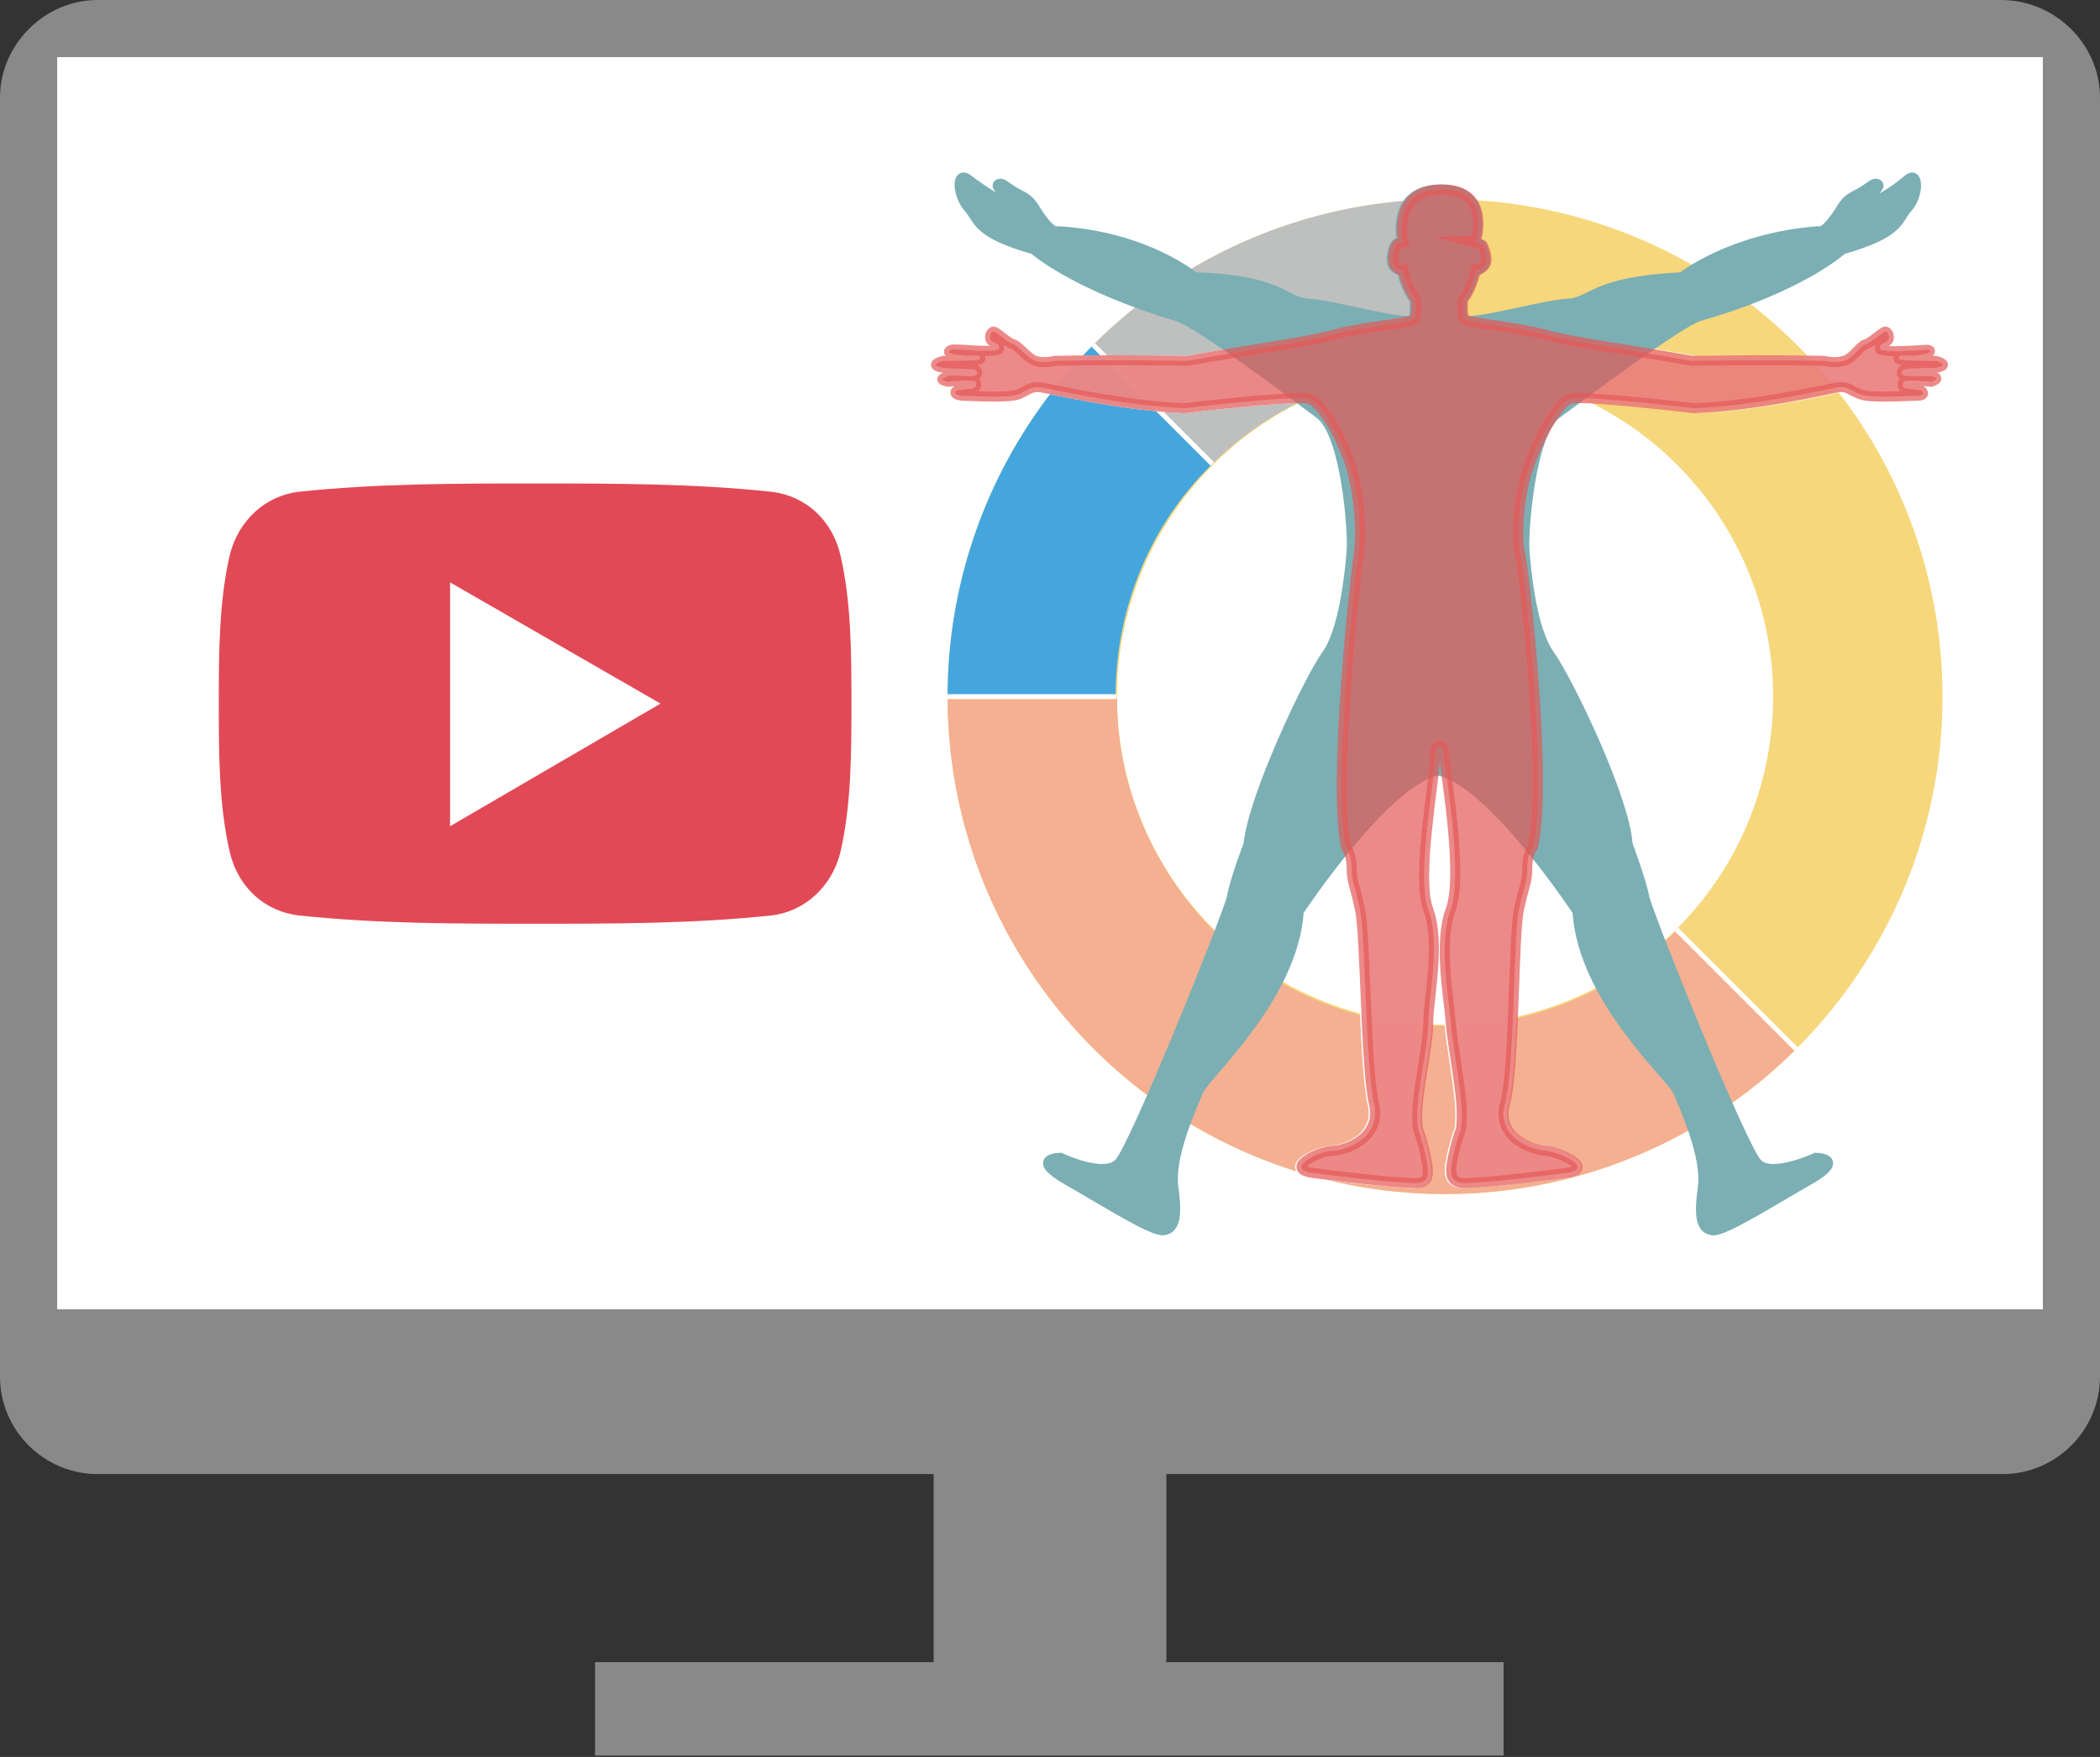
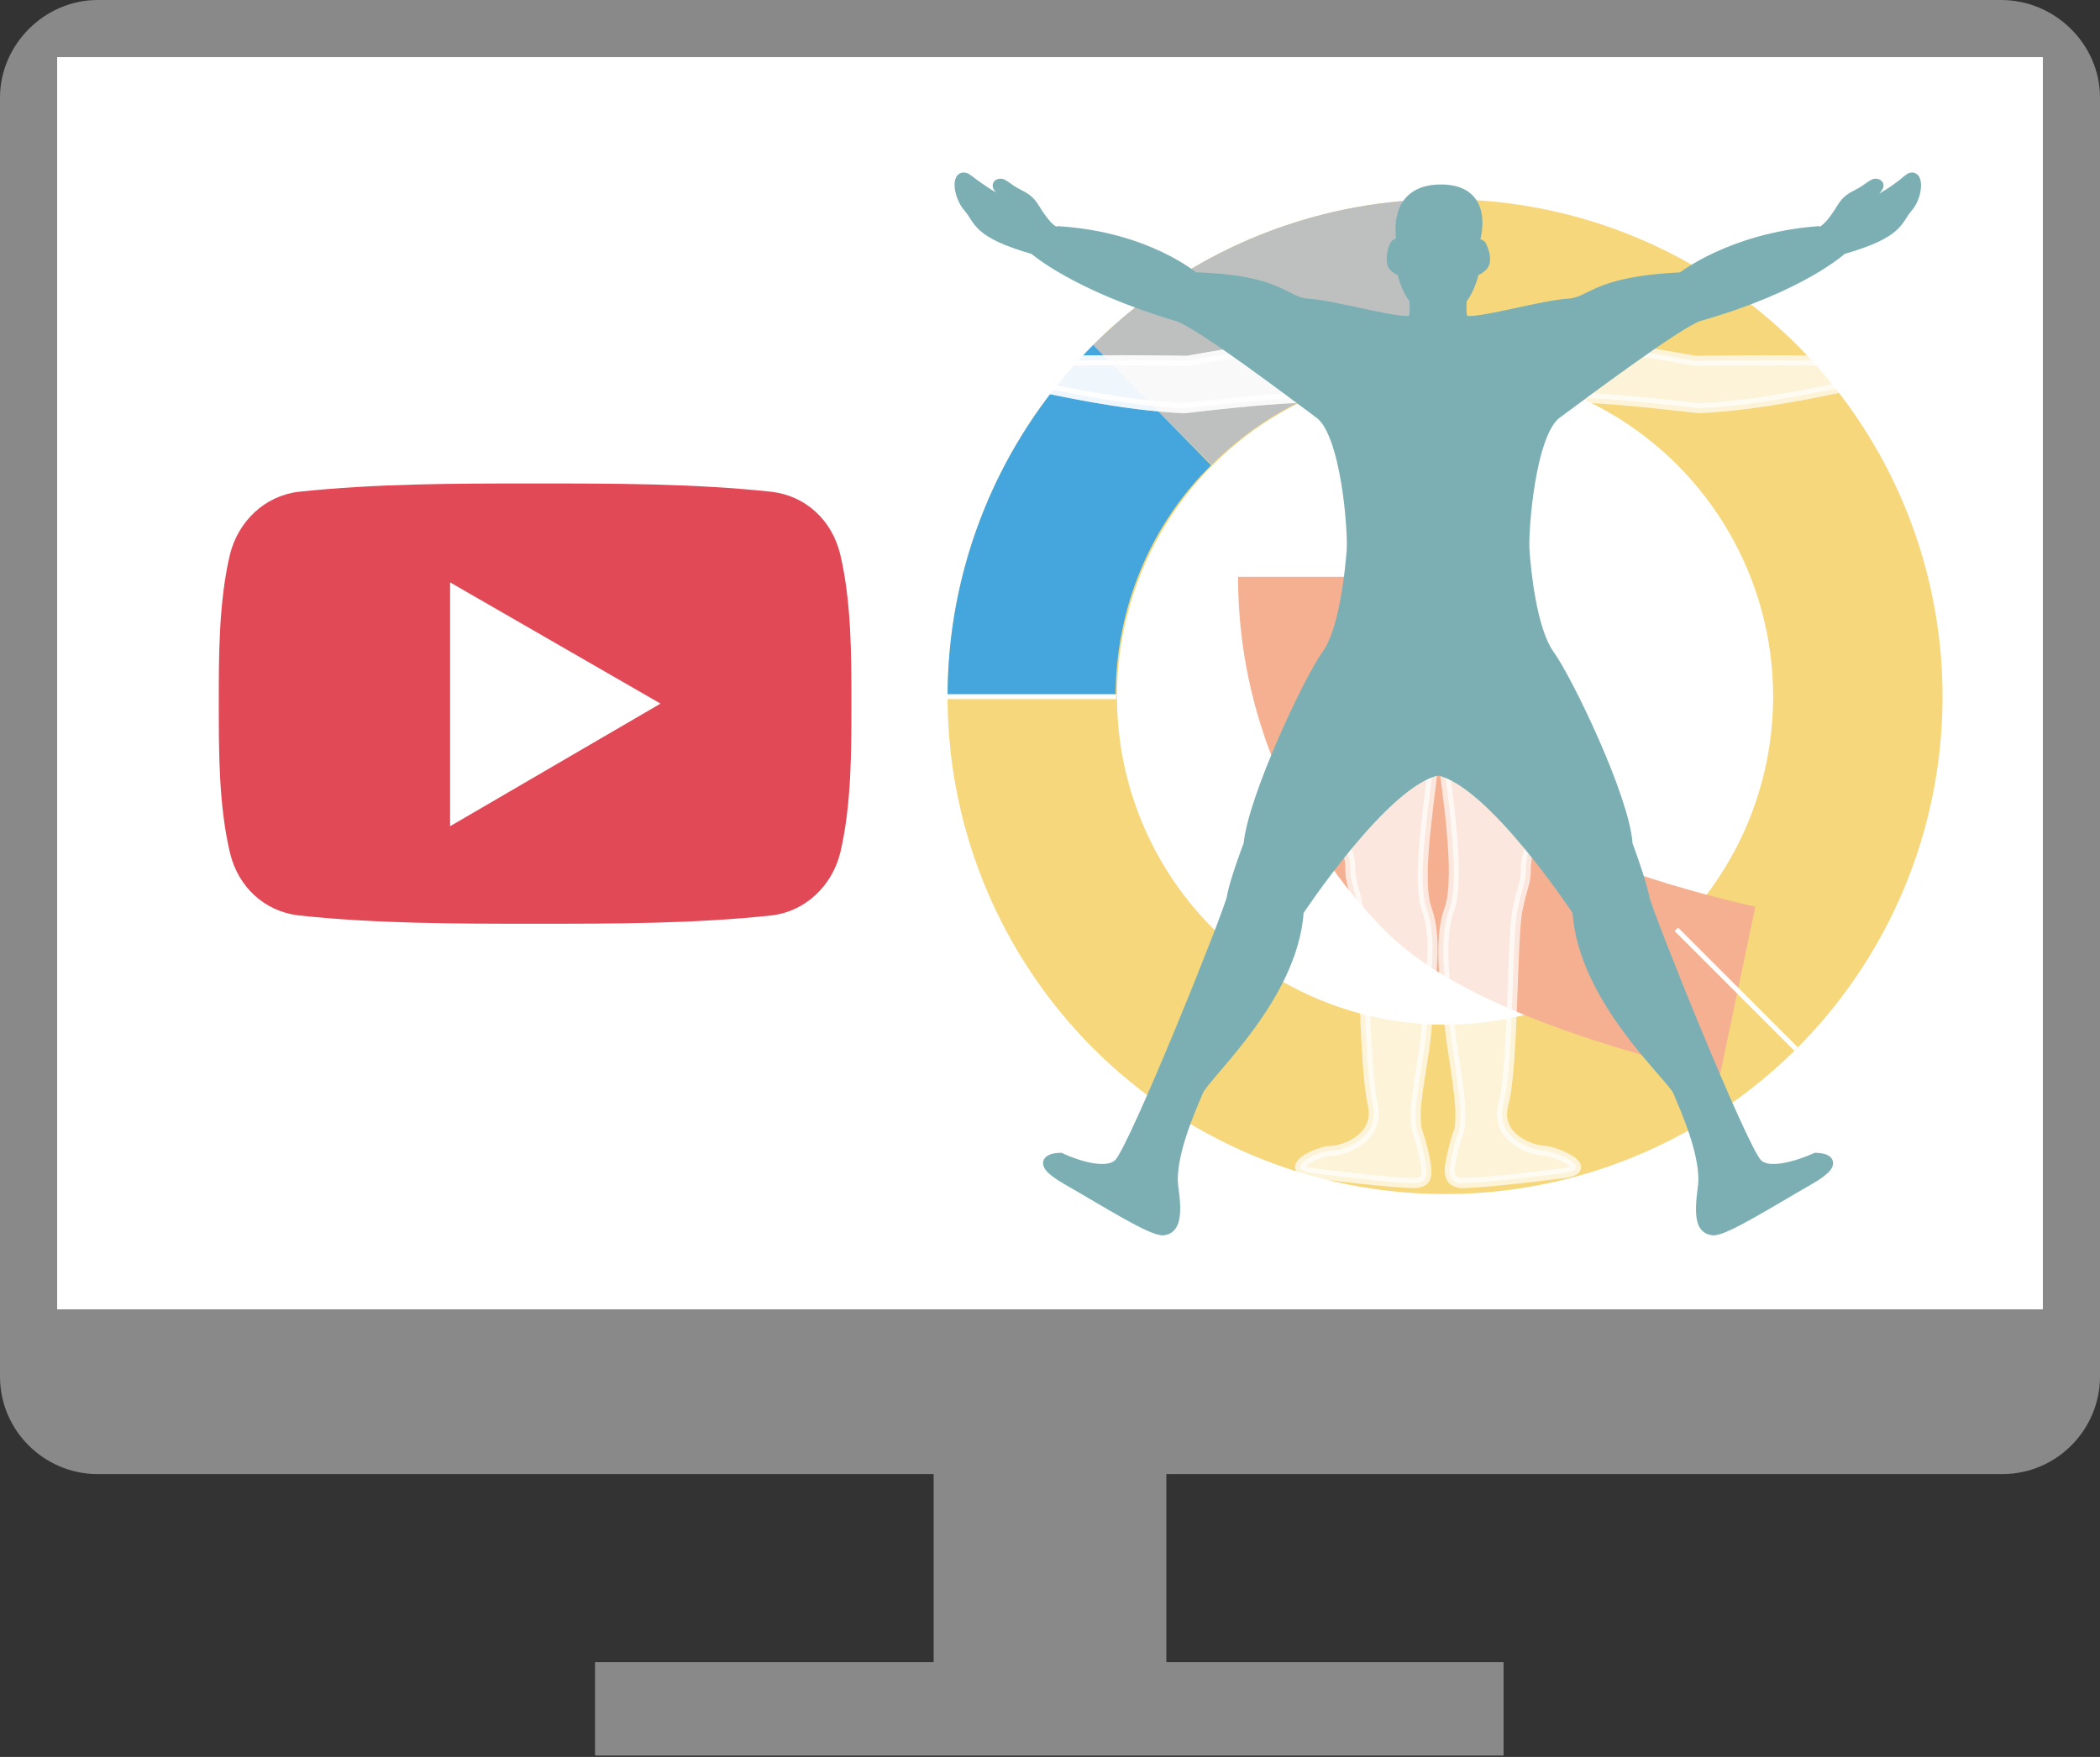
<svg xmlns="http://www.w3.org/2000/svg" xmlns:xlink="http://www.w3.org/1999/xlink" version="1.1" id="レイヤー_1" x="0px" y="0px" width="150.7px" height="126.1px" viewBox="0 0 150.7 126.1" style="enable-background:new 0 0 150.7 126.1;" xml:space="preserve">
  <rect x="0" y="0" width="150.7" height="126.1" fill="#333333" stroke="none" />
  <style type="text/css">
	.st0{fill:#3E3A39;}
	.st1{fill:#FFFFFF;}
	.st2{fill:#898989;}
	.st3{fill-rule:evenodd;clip-rule:evenodd;fill:#E24956;}
	.st4{fill-rule:evenodd;clip-rule:evenodd;fill:#FFFFFF;}
	.st5{clip-path:url(#SVGID_00000049909670543268306760000006127130168598606481_);}
	.st6{fill:#0B98CD;}
	.st7{fill:#F9C88F;}
	.st8{fill:#97CEDB;}
	.st9{fill:#EDA25D;}
	.st10{fill:#137F6A;}
	.st11{fill:#11D3AE;}
	.st12{fill:#2A2873;}
	.st13{fill:#EFEFEF;}
	.st14{fill:#C9CACA;}
	.st15{fill:#FAC28F;}
	.st16{fill:#156298;}
	.st17{fill:#D6D5D4;}
	.st18{fill:#125C89;}
	.st19{fill:#231815;}
	.st20{fill:#C5D5E3;}
	.st21{fill:#F8C685;}
	.st22{fill:#D3AC92;}
	.st23{fill:#B0AEC9;}
	.st24{fill:#93BFDD;}
	.st25{fill:#E8B7B6;}
	.st26{fill:#A3C3A8;}
	.st27{fill:#E1D27E;}
	.st28{fill:#9C4C37;}
	.st29{clip-path:url(#SVGID_00000032644220220602177840000002829407455098022587_);}
	.st30{fill:#C0C9D5;}
	.st31{fill:#A1C727;}
	.st32{fill:#79BB33;}
	.st33{fill:#F6F2B7;}
	.st34{fill:#EFA247;}
	.st35{fill:#81BD2E;}
	.st36{fill:#00A441;}
	.st37{fill:#EDEFC6;}
	.st38{fill:#C1D892;}
	.st39{fill:#E66B29;}
	.st40{fill:#EA884C;}
	.st41{fill:#B7D359;}
	.st42{fill:#8FC144;}
	.st43{fill:#DDE6EB;}
	.st44{fill:#DBD4C4;}
	.st45{fill:#B2813B;}
	.st46{fill:#985727;}
	.st47{fill:#C28D42;}
	.st48{fill:#8DC032;}
	.st49{fill:#F6F2B5;}
	.st50{fill:#BD6B1A;}
	.st51{fill:#D78337;}
	.st52{fill:#D67A21;}
	.st53{fill:#CE6A00;}
	.st54{fill:#FFFFFF;stroke:#F5E4C4;stroke-width:0.813;stroke-miterlimit:10;}
	.st55{fill:#FFFFFF;stroke:#FFFFFF;stroke-width:0.163;stroke-miterlimit:10;}
	.st56{fill:#C4371E;}
	.st57{fill:#A0BE16;}
	.st58{fill:#ADC333;}
	.st59{fill:#874B20;}
	.st60{fill:#CC4925;}
	.st61{fill:#EA7B44;}
	.st62{fill:#D3A373;}
	.st63{fill:#D8BB8E;}
	.st64{fill:#988F8F;}
	.st65{fill:#F4CFB5;}
	.st66{fill:#EC9481;}
	.st67{fill:#F5D4CC;}
	.st68{fill:#4BAE40;}
	.st69{fill:#F5BAC4;}
	.st70{fill:#F6E173;}
	.st71{fill:#F8ED76;}
	.st72{fill:#DFC567;}
	.st73{fill:#FCFCED;}
	.st74{fill:#F9D0A9;}
	.st75{fill:#A54844;}
	.st76{fill:#8EC020;}
	.st77{fill:#EA6339;}
	.st78{fill:#009C3B;}
	.st79{fill:#D18F59;}
	.st80{fill:#F2C4A2;}
	.st81{fill:#B58044;}
	.st82{fill:#ECCB89;}
	.st83{fill:#FCE1A4;}
	.st84{fill:#9C5433;}
	.st85{enable-background:new    ;}
	.st86{fill:#2697BF;}
	.st87{fill:#6CC3EA;}
	.st88{fill:#46B8E0;}
	.st89{fill:#ED9F34;}
	.st90{fill:#EDEB00;}
	.st91{fill:#EDC400;}
	.st92{fill:#BDD7FF;}
	.st93{fill:#D1E4FF;}
	.st94{fill:#FF6C81;}
	.st95{fill:#DD4053;}
	.st96{opacity:0.17;fill:#003CB9;}
	.st97{fill:#B60D49;}
	.st98{fill:#8D0035;}
	.st99{fill:#E2306D;}
	.st100{fill:#11598C;}
	.st101{fill:#0A5080;}
	.st102{fill:#247DC1;}
	.st103{fill:#F2A900;}
	.st104{fill:#F4E024;}
	.st105{fill:#416086;}
	.st106{fill:#FE5A4E;}
	.st107{fill:#3BA1DB;}
	.st108{fill:#F25A29;}
	.st109{fill:#848484;}
	.st110{fill:#F4C41D;}
	.st111{fill:#00CCAB;}
	.st112{fill:#F73C38;}
	.st113{fill:#163160;}
	.st114{clip-path:url(#SVGID_00000131338312163397376140000009513733710946288790_);}
	.st115{fill:#F39F85;}
	.st116{fill:#00888B;}
	.st117{fill:#F7B58E;}
	.st118{fill:#202A53;}
	.st119{fill:#033C5E;}
	.st120{fill:#11375A;}
	.st121{fill:#FFD147;}
	.st122{fill:#1397AB;}
	.st123{fill:#A08776;}
	.st124{fill:#F9B4A4;}
	.st125{fill:#576A90;}
	.st126{fill:#A1A2B2;}
	.st127{fill:#FFD9BE;}
	.st128{fill:#9A7E70;}
	.st129{fill:#A88975;}
	.st130{fill:#FFDCD0;}
	.st131{fill:#AADAB3;}
	.st132{fill:#595757;}
	.st133{fill:#8F93B5;}
	.st134{fill:#D9B47E;}
	.st135{fill:#B897AE;}
	.st136{fill:#727171;}
	.st137{fill:#9E9F9F;}
	.st138{fill:none;stroke:#69B863;stroke-width:6.582;stroke-miterlimit:10;}
	.st139{fill:none;stroke:#FF7E50;stroke-width:6.582;stroke-miterlimit:10;}
	.st140{fill:none;stroke:#FFDB64;stroke-width:6.582;stroke-miterlimit:10;}
	.st141{fill:none;stroke:#727171;stroke-width:0.183;stroke-miterlimit:10;}
	.st142{fill:#FFC4A1;}
	.st143{fill:#FFD1A9;}
	.st144{fill:#9C5F29;}
	.st145{fill:#90B3D8;}
	.st146{fill:none;stroke:#9E9F9F;stroke-width:1.463;stroke-linecap:round;stroke-miterlimit:10;}
	.st147{fill:#63564C;}
	.st148{fill:#AB8B66;}
	.st149{fill:#F6A1A2;}
	.st150{fill:#94A981;}
	
		.st151{clip-path:url(#SVGID_00000171682338054215146360000002478487689007272336_);fill:none;stroke:#F6D77C;stroke-width:12.312;stroke-miterlimit:10;}
	
		.st152{clip-path:url(#SVGID_00000171682338054215146360000002478487689007272336_);fill:none;stroke:#BEBFBF;stroke-width:12.312;stroke-miterlimit:10;}
	
		.st153{clip-path:url(#SVGID_00000171682338054215146360000002478487689007272336_);fill:none;stroke:#45A6DE;stroke-width:12.312;stroke-miterlimit:10;}
	
		.st154{clip-path:url(#SVGID_00000171682338054215146360000002478487689007272336_);fill:none;stroke:#F4B091;stroke-width:12.312;stroke-miterlimit:10;}
	
		.st155{clip-path:url(#SVGID_00000171682338054215146360000002478487689007272336_);fill:none;stroke:#FFFFFF;stroke-width:0.352;stroke-miterlimit:10;}
	.st156{opacity:0.7;fill:#FFFFFF;stroke:#FFFFFF;stroke-width:0.719;stroke-miterlimit:10;}
	.st157{fill:#7BAFB4;stroke:#7BAFB4;stroke-width:0.719;stroke-miterlimit:10;}
	.st158{opacity:0.7;fill:#E55957;stroke:#E55957;stroke-width:0.719;stroke-miterlimit:10;}
	.st159{fill:#FD6B5C;}
	.st160{fill:#75C47E;}
	.st161{fill:#2DACD0;}
	.st162{fill:#F7DF6E;}
	.st163{fill:#93E9D2;stroke:#00AFA9;stroke-width:0.808;stroke-miterlimit:10;}
	.st164{fill:none;stroke:#00AFA9;stroke-width:0.808;stroke-miterlimit:10;}
	.st165{fill:none;stroke:#0BBFB1;stroke-width:0.808;stroke-miterlimit:10;}
	.st166{fill:#4BA390;}
	.st167{fill:#FFFFFF;stroke:#B4B4B5;stroke-width:4.847;stroke-miterlimit:10;}
	.st168{fill:#B4B4B5;}
	.st169{fill:#FC6366;}
	.st170{fill:none;stroke:#64A4CE;stroke-width:2.423;stroke-miterlimit:10;}
	.st171{fill:none;stroke:#727171;stroke-width:2.423;stroke-linecap:round;stroke-miterlimit:10;}
	.st172{fill:none;stroke:#727171;stroke-width:0.202;stroke-miterlimit:10;}
	.st173{fill:#888888;}
	.st174{fill:none;stroke:#888888;stroke-width:2.423;stroke-miterlimit:10;}
	.st175{fill:none;stroke:#595757;stroke-width:2.423;stroke-miterlimit:10;}
	.st176{fill:none;stroke:#B4B4B5;stroke-width:2.423;stroke-miterlimit:10;}
	.st177{fill:none;stroke:#FD6337;stroke-width:0.389;stroke-miterlimit:10;}
	.st178{fill:#ADDBE9;}
	.st179{fill:#EAF6FD;}
	.st180{fill:none;stroke:#3DB9DD;stroke-width:0.389;stroke-miterlimit:10;}
	.st181{fill:none;stroke:#FFFFFF;stroke-width:0.805;stroke-miterlimit:10;}
	.st182{fill:none;stroke:#FFFFFF;stroke-width:0.778;stroke-miterlimit:10;}
	.st183{fill:none;stroke:#FFD13D;stroke-width:3.111;stroke-miterlimit:10;}
	.st184{fill:none;stroke:#76CFCB;stroke-width:3.111;stroke-miterlimit:10;}
	.st185{fill:none;stroke:#FD6337;stroke-width:3.111;stroke-miterlimit:10;}
	.st186{fill:none;stroke:#727171;stroke-width:0.194;stroke-miterlimit:10;}
	.st187{fill:none;stroke:#727171;stroke-width:4.026;stroke-linecap:round;stroke-linejoin:round;stroke-miterlimit:10;}
	.st188{fill:none;}
	.st189{fill:none;stroke:#B4B4B5;stroke-width:4.026;stroke-miterlimit:10;}
	.st190{fill:#A9E1FA;stroke:#727171;stroke-width:2.818;stroke-miterlimit:10;}
	.st191{fill:#FD6337;}
	.st192{fill:#3EB9D4;}
	.st193{fill:#FFD13D;}
	.st194{fill:#9DCC80;}
	.st195{fill:#C7E2F1;}
	.st196{fill:#CAF0FB;}
	.st197{fill:none;stroke:#62AAD5;stroke-width:8.341;stroke-miterlimit:10;}
	.st198{fill:none;stroke:#FF7E50;stroke-width:8.341;stroke-miterlimit:10;}
	.st199{fill:none;stroke:#FFDB64;stroke-width:8.341;stroke-miterlimit:10;}
	.st200{fill:#8DB6C6;}
	.st201{fill:none;stroke:#C8C9C9;stroke-width:0.232;stroke-miterlimit:10;}
	.st202{fill:#E4ACCD;}
</style>
  <g>
    <rect x="4.1" y="4.1" class="st1" width="142.5" height="89.9" />
    <g>
      <path class="st2" d="M143.6,0H7C3.2,0,0,3.2,0,7v91.8c0,3.9,3.2,7,7,7h60v13.5H42.7v6.7h65.2v-6.7H83.7v-13.5h60c3.9,0,7-3.2,7-7    V7C150.7,3.2,147.5,0,143.6,0z M146.6,94H4.1V4.1h142.5V94z" />
    </g>
    <g>
      <g>
        <g>
          <path class="st3" d="M61.1,50.5c0,3.5,0,7.3-0.8,10.7c-0.6,2.4-2.5,4.2-4.9,4.5c-5.6,0.6-11.3,0.6-17,0.6c-5.7,0-11.4,0-17-0.6      c-2.4-0.3-4.3-2-4.9-4.5c-0.8-3.4-0.8-7.2-0.8-10.7c0-3.5,0-7.3,0.8-10.7c0.6-2.4,2.5-4.2,4.9-4.5c5.6-0.6,11.3-0.6,17-0.6      c5.7,0,11.4,0,17,0.6c2.4,0.3,4.3,2,4.9,4.5C61.1,43.2,61.1,47,61.1,50.5" />
          <polygon class="st4" points="32.3,41.8 47.4,50.5 32.3,59.3     " />
        </g>
      </g>
    </g>
    <g>
      <g>
        <defs>
          <circle id="SVGID_00000054945222778523966900000008978318346649402531_" cx="103.7" cy="50" r="35.7" />
        </defs>
        <clipPath id="SVGID_00000160185542270711042480000018171305135215874475_">
          <use xlink:href="#SVGID_00000054945222778523966900000008978318346649402531_" style="overflow:visible;" />
        </clipPath>
        <circle style="clip-path:url(#SVGID_00000160185542270711042480000018171305135215874475_);fill:none;stroke:#F6D77C;stroke-width:12.312;stroke-miterlimit:10;" cx="103.7" cy="50" r="29.7" />
        <path style="clip-path:url(#SVGID_00000160185542270711042480000018171305135215874475_);fill:none;stroke:#BEBFBF;stroke-width:12.312;stroke-miterlimit:10;" d="     M82.6,29c5.4-5.4,12.8-8.7,21-8.7" />
        <path style="clip-path:url(#SVGID_00000160185542270711042480000018171305135215874475_);fill:none;stroke:#45A6DE;stroke-width:12.312;stroke-miterlimit:10;" d="     M73.9,50c0-8.2,3.3-15.7,8.7-21" />
-         <path style="clip-path:url(#SVGID_00000160185542270711042480000018171305135215874475_);fill:none;stroke:#F4B091;stroke-width:12.312;stroke-miterlimit:10;" d="     M124.7,71.1c-5.4,5.4-12.8,8.7-21,8.7s-15.7-3.3-21-8.7s-8.7-12.8-8.7-21" />
+         <path style="clip-path:url(#SVGID_00000160185542270711042480000018171305135215874475_);fill:none;stroke:#F4B091;stroke-width:12.312;stroke-miterlimit:10;" d="     M124.7,71.1s-15.7-3.3-21-8.7s-8.7-12.8-8.7-21" />
        <line style="clip-path:url(#SVGID_00000160185542270711042480000018171305135215874475_);fill:none;stroke:#FFFFFF;stroke-width:0.352;stroke-miterlimit:10;" x1="103.7" y1="14.1" x2="103.7" y2="26.4" />
        <line style="clip-path:url(#SVGID_00000160185542270711042480000018171305135215874475_);fill:none;stroke:#FFFFFF;stroke-width:0.352;stroke-miterlimit:10;" x1="129" y1="75.4" x2="120.3" y2="66.7" />
        <line style="clip-path:url(#SVGID_00000160185542270711042480000018171305135215874475_);fill:none;stroke:#FFFFFF;stroke-width:0.352;stroke-miterlimit:10;" x1="67.7" y1="50" x2="80.1" y2="50" />
-         <line style="clip-path:url(#SVGID_00000160185542270711042480000018171305135215874475_);fill:none;stroke:#FFFFFF;stroke-width:0.352;stroke-miterlimit:10;" x1="78.3" y1="24.6" x2="87" y2="33.3" />
      </g>
      <g>
        <path class="st156" d="M95.8,24c-2.2,0.6-6.2,1.1-10.6,1.9c0,0-5.3-0.1-9.5,0c0,0-0.8,0.2-1.4,0s-1.2-1.1-1.6-1.2     s-1.2-0.9-1.4-0.9c-0.2,0-0.4,0.5-0.1,0.7c0.3,0.2,0.5,0.1,0.5,0.5c0,0.4-3.1,0-3.4,0.1s-0.4,0.3,0.7,0.4     c1.1,0.1,1.2-0.1,1.3,0.1c0.1,0.2,0.4,0.3-2.6,0.3c0,0-1.2,0.3,0,0.5c0,0,1.9,0.1,2.2,0.1c0.3,0.1,0.4,0.5-0.3,0.5     s-1.5-0.1-1.6,0c-0.1,0.1-0.8,0.2,0,0.4c0,0,1.9-0.2,2,0c0.1,0.2,0.1,0.5-0.3,0.5c0,0-0.8,0.1-0.9,0.1c-0.2,0-0.5,0.3,0.2,0.4     c0.7,0,3.3,0.2,4.1-0.1c0.7-0.3,0.9-0.6,1.6-0.5c0.7,0.1,5.7,1.3,10.3,1.5c0,0,7.5-0.9,8.8-0.7" />
        <path class="st156" d="M95.8,24c-2.2,0.6-6.2,1.1-10.6,1.9c0,0-5.3-0.1-9.5,0c0,0-0.8,0.2-1.4,0s-1.2-1.1-1.6-1.2     s-1.2-0.9-1.4-0.9c-0.2,0-0.4,0.5-0.1,0.7c0.3,0.2,0.5,0.1,0.5,0.5c0,0.4-3.1,0-3.4,0.1s-0.4,0.3,0.7,0.4     c1.1,0.1,1.2-0.1,1.3,0.1c0.1,0.2,0.4,0.3-2.6,0.3c0,0-1.2,0.3,0,0.5c0,0,1.9,0.1,2.2,0.1c0.3,0.1,0.4,0.5-0.3,0.5     s-1.5-0.1-1.6,0c-0.1,0.1-0.8,0.2,0,0.4c0,0,1.9-0.2,2,0c0.1,0.2,0.1,0.5-0.3,0.5c0,0-0.8,0.1-0.9,0.1c-0.2,0-0.5,0.3,0.2,0.4     c0.7,0,3.3,0.2,4.1-0.1c0.7-0.3,0.9-0.6,1.6-0.5c0.7,0.1,5.7,1.3,10.3,1.5c0,0,7.5-0.9,8.8-0.7" />
        <path class="st156" d="M111.1,24c2.2,0.6,6.2,1.1,10.6,1.9c0,0,5.3-0.1,9.5,0c0,0,0.8,0.2,1.4,0c0.6-0.2,1.2-1.1,1.6-1.2     s1.2-0.9,1.4-0.9c0.2,0,0.4,0.5,0.1,0.7c-0.3,0.2-0.5,0.1-0.5,0.5c0,0.4,3.1,0,3.4,0.1s0.4,0.3-0.7,0.4c-1.1,0.1-1.2-0.1-1.3,0.1     c-0.1,0.2-0.4,0.3,2.6,0.3c0,0,1.2,0.3,0,0.5c0,0-1.9,0.1-2.2,0.1c-0.3,0.1-0.4,0.5,0.3,0.5c0.7,0,1.5-0.1,1.6,0s0.8,0.2,0,0.4     c0,0-1.9-0.2-2,0c-0.1,0.2-0.1,0.5,0.3,0.5c0,0,0.8,0.1,0.9,0.1c0.2,0,0.5,0.3-0.2,0.4c-0.7,0-3.3,0.2-4.1-0.1     c-0.7-0.3-0.9-0.6-1.6-0.5c-0.7,0.1-5.7,1.3-10.3,1.5c0,0-7.5-0.9-8.8-0.7" />
        <path class="st156" d="M97.4,39.8c-0.2,1.3-1.9,16.5-0.9,21c0,0,0.4,0.5,0.4,1.5s0.2,1.1,0.6,3c0.4,1.9,0.4,11.4,1,13.9     s-2.1,3.4-3,3.4c-0.9,0-3.6,1.3-1.3,1.6c2.3,0.3,6.8,0.8,7.5,0.7c0.8-0.1,0.8-0.7,0.4-2.4c-0.4-1.6-0.5-1.1-0.5-2.6     s0.8-5,0.8-6.6s0.9-5.6,0-8c-0.9-2.4,0.5-9.4,0.5-11.3c0-0.6,0.6-0.7,0.6,0c0.2,1.9,1.4,8.9,0.5,11.3c-0.9,2.4-0.1,6.5,0,8     s0.8,5,0.8,6.6s-0.1,0.9-0.5,2.6c-0.4,1.6-0.4,2.2,0.4,2.4c0.8,0.1,5.2-0.4,7.5-0.7c2.3-0.3-0.4-1.5-1.3-1.6     c-0.9,0-3.7-0.9-3-3.4s0.6-12.1,1-13.9c0.4-1.9,0.6-1.9,0.6-3s0.4-1.5,0.4-1.5c1.1-4.4-0.6-19.7-0.9-21" />
-         <path class="st156" d="M97.4,39.8c-0.2,1.3-1.9,16.5-0.9,21c0,0,0.4,0.5,0.4,1.5s0.2,1.1,0.6,3c0.4,1.9,0.4,11.4,1,13.9     s-2.1,3.4-3,3.4c-0.9,0-3.6,1.3-1.3,1.6c2.3,0.3,6.8,0.8,7.5,0.7c0.8-0.1,0.8-0.7,0.4-2.4c-0.4-1.6-0.5-1.1-0.5-2.6     s0.8-5,0.8-6.6s0.9-5.6,0-8c-0.9-2.4,0.5-9.4,0.5-11.3c0-0.6,0.6-0.7,0.6,0c0.2,1.9,1.4,8.9,0.5,11.3c-0.9,2.4-0.1,6.5,0,8     s0.8,5,0.8,6.6s-0.1,0.9-0.5,2.6c-0.4,1.6-0.4,2.2,0.4,2.4c0.8,0.1,5.2-0.4,7.5-0.7c2.3-0.3-0.4-1.5-1.3-1.6     c-0.9,0-3.7-0.9-3-3.4s0.6-12.1,1-13.9c0.4-1.9,0.6-1.9,0.6-3s0.4-1.5,0.4-1.5c1.1-4.4-0.6-19.7-0.9-21" />
        <path class="st157" d="M103.4,13.6c-3.7,0-2.8,3.8-2.8,3.8s-0.4,0-0.5,0.2c-0.1,0.1-0.4,1.1-0.1,1.5c0.4,0.4,0.6,0.3,0.6,0.3     s0.2,1.2,0.9,2.1c0,0,0.1,1.1-0.1,1.4l-0.1,0.1c-0.8,0.3-5.6-1.1-7.4-1.2c-1.8-0.1-1.8-1.7-8.2-1.9c0,0-3.4-2.9-9.7-3.3     c0,0-0.3,0.3-1.1-0.7c-0.8-1-0.7-1.4-1.7-1.9c-1-0.5-1.2-0.9-1.5-0.8s0.1,0.4,0.3,0.7c0.2,0.3,0.4,0.6,0.1,0.6s-1.7-0.9-2.6-1.6     s-0.8,1.1,0,2s0.5,1.8,4.7,3c0,0,2.9,2.6,10.3,4.8c1.6,0.5,8.3,5.6,10.2,7c1.9,1.4,2.4,8.4,2.3,9.8c-0.1,1.3-0.5,5.7-1.8,7.5     c-1.3,1.8-5.3,10.3-5.6,13.6c0,0-1,2.6-1.2,3.8c-0.2,1.1-7,18-8.1,19.1c-1.1,1.1-4.2-0.4-4.2-0.4s-2.3,0,0.5,1.6     c2.8,1.6,6.1,3.7,6.9,3.6c0.8-0.1,1-1,0.7-3.1c-0.3-2.2,1.3-5.7,1.8-6.9c0.5-1.2,6.8-6.7,7.2-12.9c0,0,6.2-9.4,10-10.1h0     c3.8,0.7,10,10.1,10,10.1c0.4,6.3,6.7,11.8,7.2,12.9c0.5,1.2,2.1,4.7,1.8,6.9c-0.3,2.2-0.1,3,0.7,3.1c0.8,0.1,4.1-2,6.9-3.6     c2.8-1.6,0.5-1.6,0.5-1.6s-3.2,1.5-4.2,0.4c-1.1-1.1-7.9-18-8.1-19.1c-0.2-1.1-1.2-3.8-1.2-3.8c-0.2-3.3-4.3-11.8-5.6-13.6     c-1.3-1.8-1.7-6.1-1.8-7.5c-0.1-1.3,0.4-8.4,2.3-9.8c1.9-1.4,8.7-6.5,10.2-7c7.4-2.1,10.3-4.8,10.3-4.8c4.2-1.2,3.9-2.1,4.7-3     s0.8-2.7,0-2s-2.2,1.6-2.6,1.6c-0.3,0-0.1-0.4,0.1-0.6c0.2-0.3,0.6-0.6,0.3-0.7s-0.5,0.3-1.5,0.8c-1,0.5-0.9,0.9-1.7,1.9     s-1.1,0.7-1.1,0.7c-6.2,0.5-9.7,3.3-9.7,3.3c-6.4,0.3-6.4,1.8-8.2,1.9c-1.8,0.1-6.6,1.5-7.4,1.2l-0.1-0.1     c-0.2-0.3-0.1-1.4-0.1-1.4c0.7-0.9,0.9-2.1,0.9-2.1s0.2,0.1,0.6-0.3c0.4-0.4,0-1.3-0.1-1.5c-0.1-0.1-0.5-0.2-0.5-0.2     S107.1,13.6,103.4,13.6" />
-         <path class="st158" d="M103.5,13.6c-3.7,0-2.8,3.8-2.8,3.8s-0.4,0-0.5,0.2c-0.1,0.1-0.4,1.1-0.1,1.5c0.4,0.4,0.6,0.3,0.6,0.3     s0.2,1.2,0.9,2.1c0,0,0.1,1.1-0.1,1.4S98,23.4,95.8,24c-2.2,0.6-6.2,1.1-10.6,1.9c0,0-5.3-0.1-9.5,0c0,0-0.8,0.2-1.4,0     s-1.2-1.1-1.6-1.2s-1.2-0.9-1.4-0.9c-0.2,0-0.4,0.5-0.1,0.7c0.3,0.2,0.5,0.1,0.5,0.5c0,0.4-3.1,0-3.4,0.1s-0.4,0.3,0.7,0.4     c1.1,0.1,1.2-0.1,1.3,0.1c0.1,0.2,0.4,0.3-2.6,0.3c0,0-1.2,0.3,0,0.5c0,0,1.9,0.1,2.2,0.1c0.3,0.1,0.4,0.5-0.3,0.5     s-1.5-0.1-1.6,0c-0.1,0.1-0.8,0.2,0,0.4c0,0,1.9-0.2,2,0c0.1,0.2,0.1,0.5-0.3,0.5c0,0-0.8,0.1-0.9,0.1c-0.2,0-0.5,0.3,0.2,0.4     c0.7,0,3.3,0.2,4.1-0.1c0.7-0.3,0.9-0.6,1.6-0.5c0.7,0.1,5.7,1.3,10.3,1.5c0,0,7.5-0.9,8.8-0.7s3.1,4.1,3.4,5.9     c0.4,1.7,0.5,4.1,0.3,5.3s-1.9,16.5-0.9,21c0,0,0.4,0.5,0.4,1.5s0.2,1.1,0.6,3c0.4,1.9,0.4,11.4,1,13.9s-2.1,3.4-3,3.4     c-0.9,0-3.6,1.3-1.3,1.6c2.3,0.3,6.8,0.8,7.5,0.7c0.8-0.1,0.8-0.7,0.4-2.4c-0.4-1.6-0.5-1.1-0.5-2.6s0.8-5,0.8-6.6s0.9-5.6,0-8     c-0.9-2.4,0.5-9.4,0.5-11.3c0-0.6,0.6-0.7,0.6,0c0.2,1.9,1.4,8.9,0.5,11.3c-0.9,2.4-0.1,6.5,0,8s0.8,5,0.8,6.6s-0.1,0.9-0.5,2.6     c-0.4,1.6-0.4,2.2,0.4,2.4c0.8,0.1,5.2-0.4,7.5-0.7c2.3-0.3-0.4-1.5-1.3-1.6c-0.9,0-3.7-0.9-3-3.4s0.6-12.1,1-13.9     c0.4-1.9,0.6-1.9,0.6-3s0.4-1.5,0.4-1.5c1.1-4.4-0.6-19.7-0.9-21s-0.1-3.6,0.3-5.3c0.4-1.7,2.2-5.7,3.4-5.9s8.8,0.7,8.8,0.7     c4.7-0.2,9.6-1.4,10.3-1.5c0.7-0.1,0.8,0.2,1.6,0.5c0.7,0.3,3.4,0.1,4.1,0.1c0.7,0,0.3-0.4,0.2-0.4c-0.2,0-0.9-0.1-0.9-0.1     c-0.4,0-0.4-0.3-0.3-0.5c0.1-0.2,2,0,2,0c0.8-0.3,0-0.4,0-0.4s-0.9,0-1.6,0c-0.7,0-0.6-0.4-0.3-0.5c0.3-0.1,2.2-0.1,2.2-0.1     c1.2-0.2,0-0.5,0-0.5c-3,0-2.7-0.1-2.6-0.3c0.1-0.2,0.2,0,1.3-0.1c1.1-0.1,1-0.4,0.7-0.4s-3.4,0.3-3.4-0.1c0-0.4,0.3-0.3,0.5-0.5     c0.3-0.2,0.1-0.7-0.1-0.7c-0.2,0-1,0.8-1.4,0.9s-1,1.1-1.6,1.2c-0.6,0.2-1.4,0-1.4,0c-4.1-0.1-9.5,0-9.5,0     c-4.4-0.8-8.4-1.3-10.6-1.9c-2.2-0.6-5.5-0.8-5.7-1.1c-0.2-0.3-0.1-1.4-0.1-1.4c0.7-0.9,0.9-2.1,0.9-2.1s0.2,0.1,0.6-0.3     c0.4-0.4,0-1.3-0.1-1.5c-0.1-0.1-0.5-0.2-0.5-0.2S107.1,13.6,103.5,13.6" />
      </g>
    </g>
  </g>
</svg>